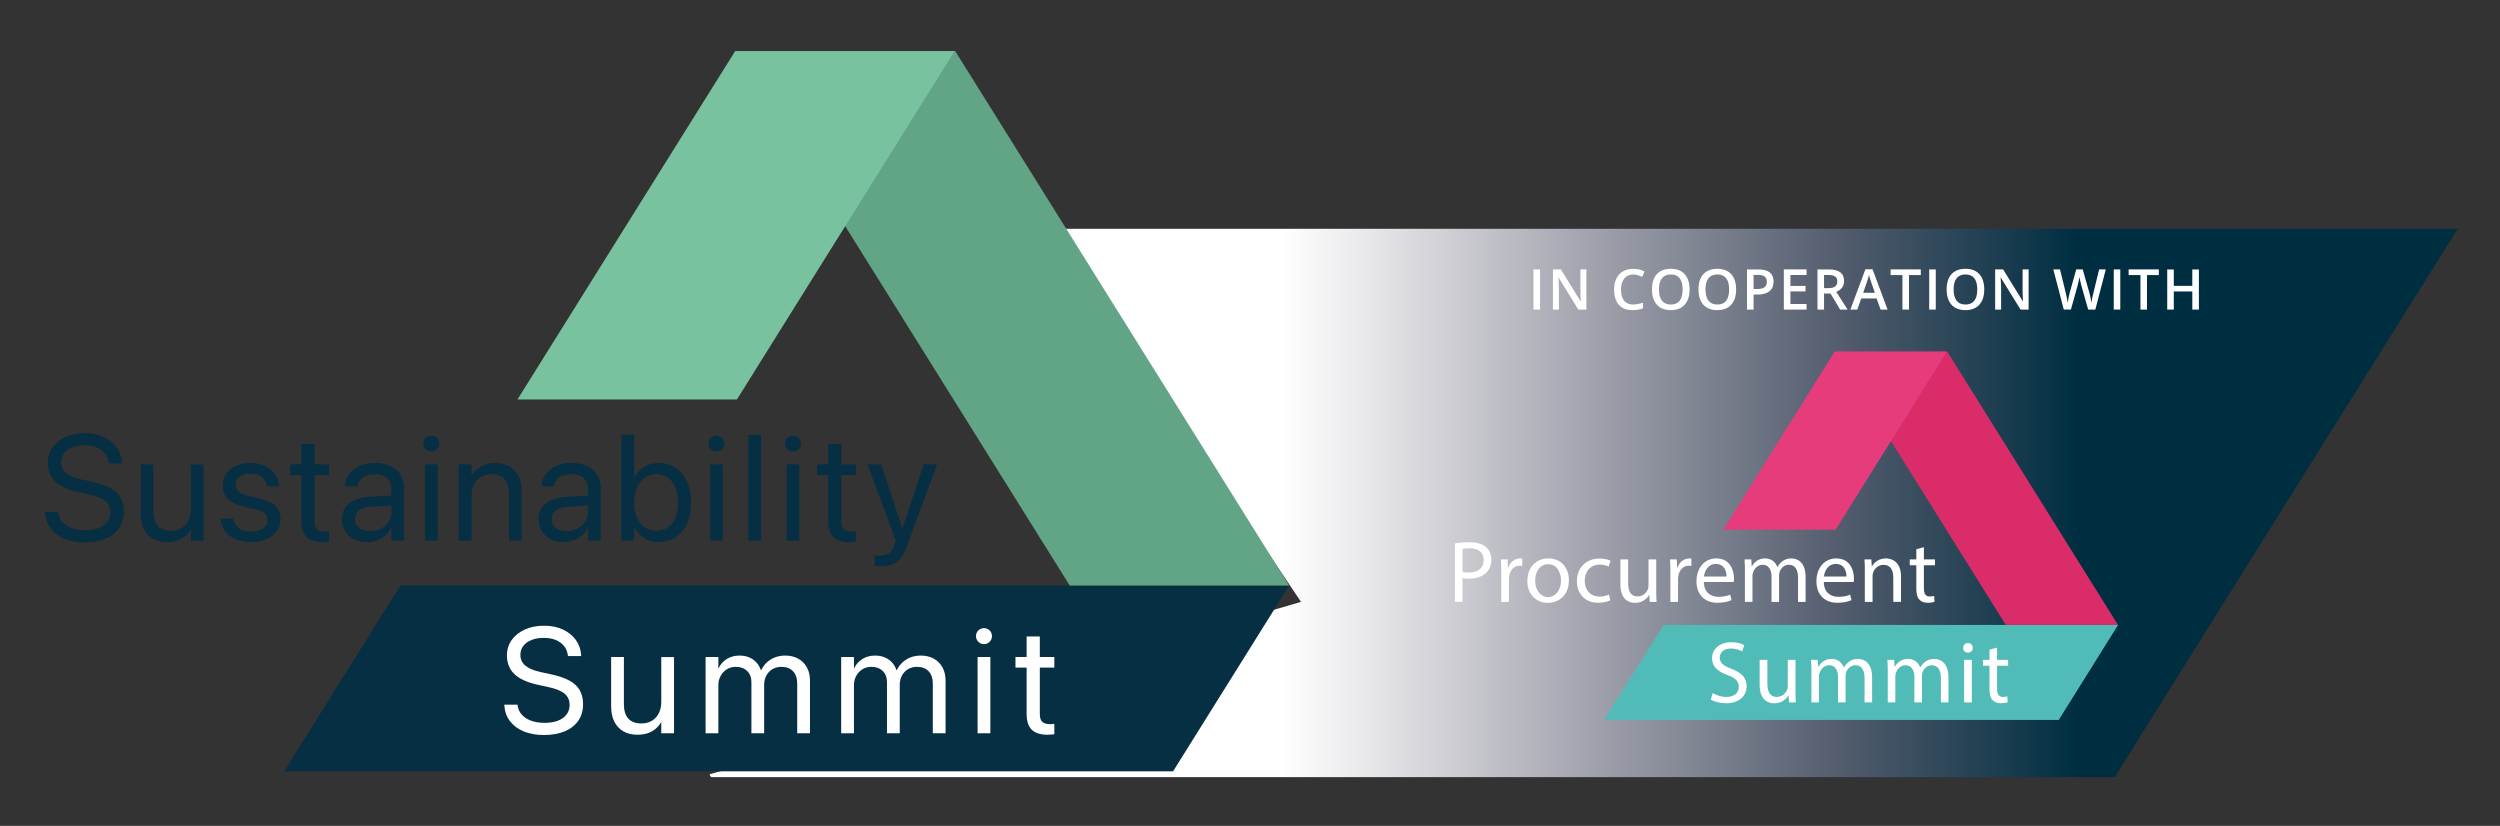
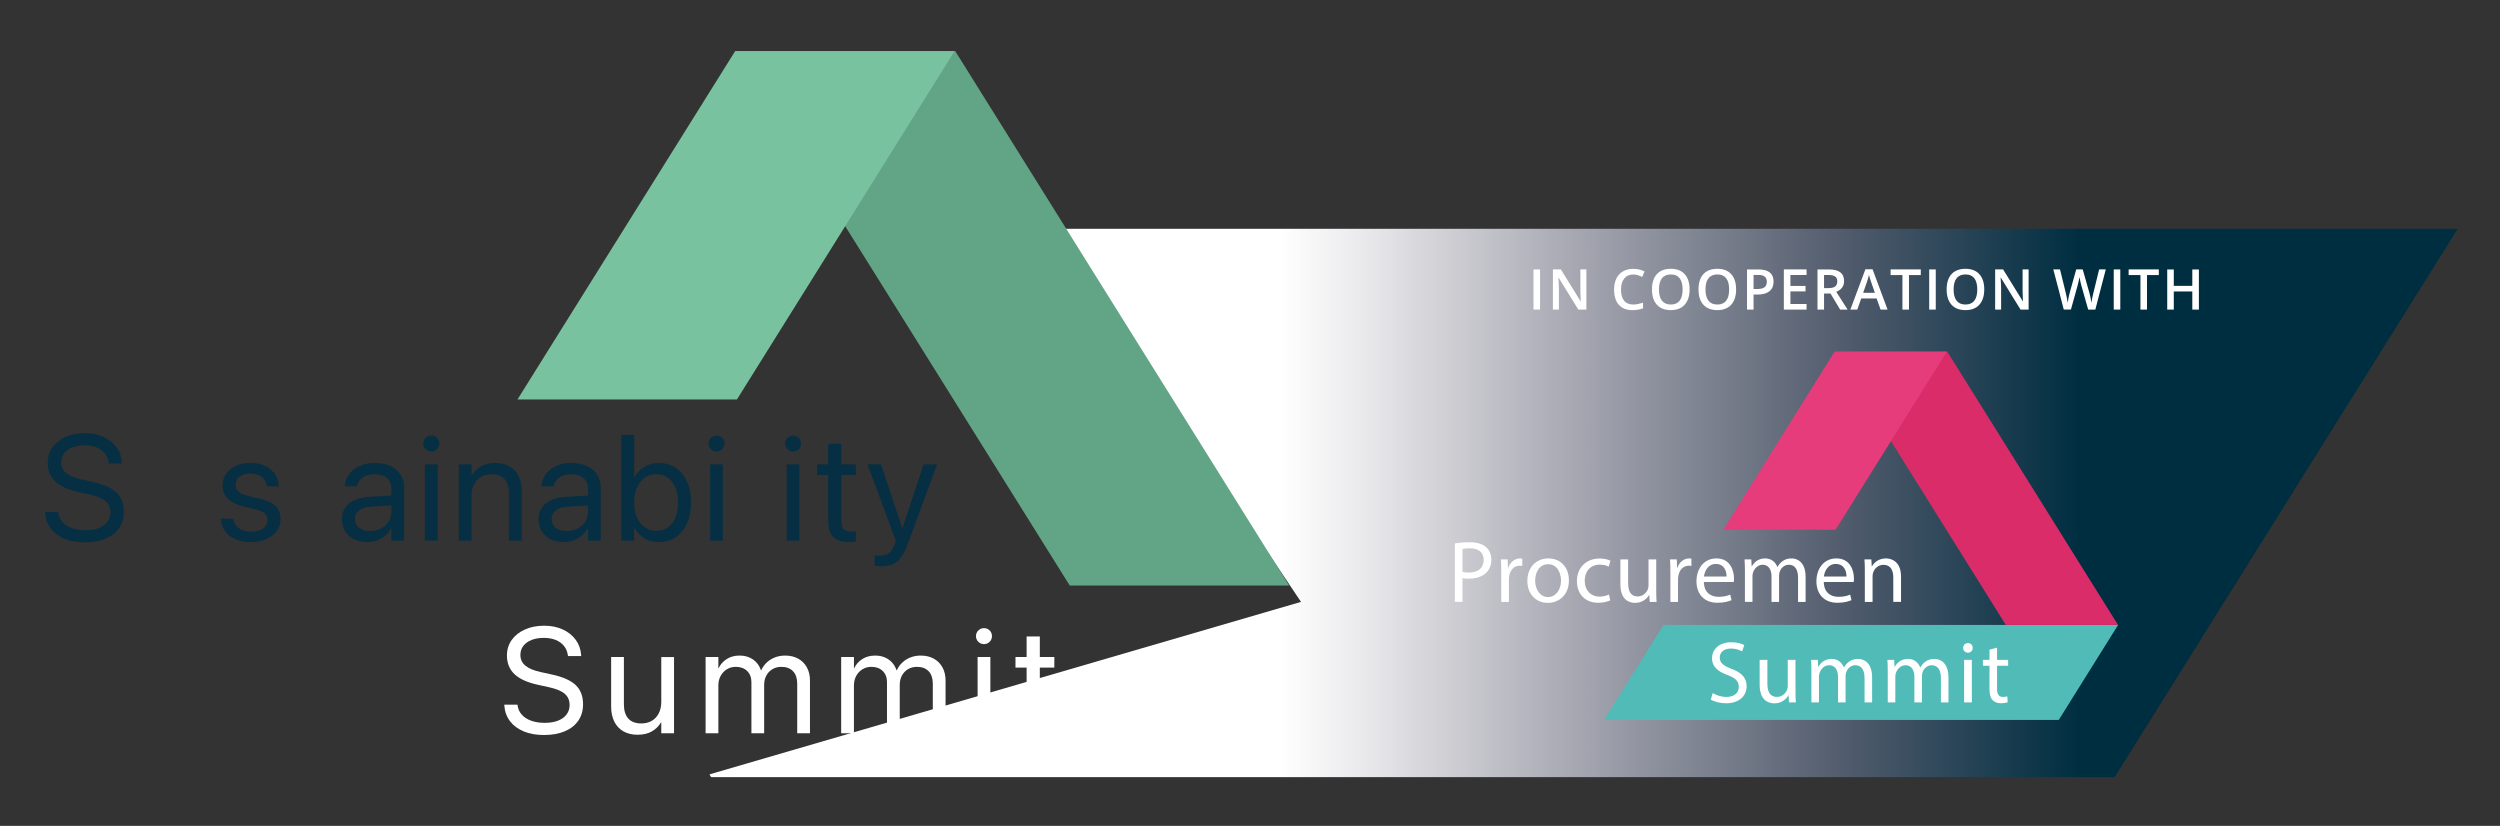
<svg xmlns="http://www.w3.org/2000/svg" version="1.1" id="Ebene_1" x="0px" y="0px" viewBox="0 0 266.7 88.1" style="enable-background:new 0 0 266.7 88.1;" xml:space="preserve">
  <rect x="0" y="0" width="266.7" height="88.1" fill="#333333" stroke="none" />
  <style type="text/css">
	.st0{fill:url(#SVGID_1_);}
	.st1{fill:#51BBB8;}
	.st2{fill:#D92C68;}
	.st3{fill:#E73C7B;}
	.st4{fill:#FFFFFF;}
	.st5{fill:#062F43;}
	.st6{fill:#61A486;}
	.st7{fill:#79C2A0;}
</style>
  <linearGradient id="SVGID_1_" gradientUnits="userSpaceOnUse" x1="75.691" y1="-3171.768" x2="262.191" y2="-3171.768" gradientTransform="matrix(1 0 0 -1 0 -3118.11)">
    <stop offset="0.327" style="stop-color:#FFFFFF" />
    <stop offset="0.381" style="stop-color:#E6E5E8" />
    <stop offset="0.491" style="stop-color:#A8A9B3" />
    <stop offset="0.648" style="stop-color:#525C6D" />
    <stop offset="0.783" style="stop-color:#002E41" />
  </linearGradient>
  <polygon class="st0" points="262.091,24.408 112.091,24.408 138.791,64.208 75.691,82.608 75.791,82.808 75.891,82.908   225.591,82.908 262.191,24.408 " />
  <g id="Bildmaterial_2_00000049207254146215025360000017909863059623711623_">
    <g>
      <polygon class="st1" points="177.467,66.665 171.149,76.76 171.168,76.79 171.177,76.804 219.626,76.804 225.961,66.665   " />
      <path class="st2" d="M225.951,66.667l0.01,0.016L225.951,66.667L225.951,66.667z M195.757,37.506l18.222,29.162h11.972    l-18.22-29.162C207.731,37.506,195.757,37.506,195.757,37.506z" />
      <polygon class="st3" points="195.721,37.506 183.843,56.513 195.818,56.513 207.695,37.506   " />
      <g>
        <path class="st4" d="M155.204,57.969c0.394-0.066,0.909-0.122,1.565-0.122c0.806,0,1.397,0.188,1.771,0.525     c0.347,0.3,0.553,0.759,0.553,1.321c0,0.571-0.169,1.021-0.488,1.35c-0.431,0.459-1.134,0.693-1.931,0.693     c-0.244,0-0.468-0.009-0.656-0.056v2.53h-0.816v-6.241C155.202,57.969,155.204,57.969,155.204,57.969z M156.02,61.015     c0.178,0.047,0.403,0.065,0.674,0.065c0.984,0,1.584-0.478,1.584-1.35c0-0.834-0.591-1.236-1.491-1.236     c-0.356,0-0.628,0.028-0.768,0.066v2.455H156.02z" />
        <path class="st4" d="M160.153,61.09c0-0.534-0.009-0.994-0.037-1.415h0.722l0.028,0.89h0.037     c0.206-0.609,0.703-0.994,1.256-0.994c0.093,0,0.159,0.009,0.234,0.028v0.778c-0.084-0.019-0.169-0.028-0.281-0.028     c-0.581,0-0.993,0.441-1.105,1.059c-0.019,0.113-0.037,0.244-0.037,0.385v2.418h-0.816L160.153,61.09L160.153,61.09z" />
        <path class="st4" d="M167.37,61.905c0,1.678-1.162,2.409-2.258,2.409c-1.228,0-2.175-0.9-2.175-2.334     c0-1.518,0.994-2.409,2.25-2.409C166.489,59.571,167.37,60.518,167.37,61.905 M163.771,61.952c0,0.994,0.571,1.744,1.378,1.744     c0.787,0,1.378-0.741,1.378-1.763c0-0.768-0.385-1.743-1.359-1.743S163.771,61.09,163.771,61.952" />
        <path class="st4" d="M171.785,64.042c-0.216,0.112-0.693,0.262-1.303,0.262c-1.368,0-2.258-0.928-2.258-2.315     c0-1.397,0.956-2.409,2.437-2.409c0.488,0,0.918,0.122,1.144,0.234l-0.188,0.637c-0.197-0.112-0.506-0.215-0.956-0.215     c-1.04,0-1.602,0.768-1.602,1.715c0,1.05,0.675,1.697,1.575,1.697c0.468,0,0.777-0.122,1.012-0.225L171.785,64.042z" />
        <path class="st4" d="M176.687,62.974c0,0.469,0.01,0.881,0.037,1.238h-0.731l-0.047-0.741h-0.019     c-0.215,0.365-0.693,0.843-1.499,0.843c-0.713,0-1.565-0.394-1.565-1.987v-2.653h0.825v2.512c0,0.862,0.262,1.443,1.012,1.443     c0.552,0,0.937-0.384,1.087-0.75c0.047-0.122,0.075-0.272,0.075-0.422v-2.783h0.825V62.974z" />
        <path class="st4" d="M178.197,61.09c0-0.534-0.009-0.994-0.038-1.415h0.722l0.028,0.89h0.037     c0.206-0.609,0.703-0.994,1.256-0.994c0.093,0,0.159,0.009,0.235,0.028v0.778c-0.085-0.019-0.169-0.028-0.281-0.028     c-0.581,0-0.994,0.441-1.106,1.059c-0.019,0.113-0.038,0.244-0.038,0.385v2.418h-0.815V61.09z" />
        <path class="st4" d="M181.768,62.093c0.019,1.115,0.732,1.575,1.556,1.575c0.59,0,0.946-0.103,1.255-0.235l0.14,0.59     c-0.29,0.131-0.787,0.281-1.508,0.281c-1.397,0-2.231-0.919-2.231-2.287s0.806-2.447,2.127-2.447     c1.481,0,1.875,1.303,1.875,2.137c0,0.169-0.019,0.3-0.028,0.384h-3.186V62.093z M184.187,61.502     c0.009-0.525-0.216-1.34-1.144-1.34c-0.834,0-1.2,0.768-1.265,1.34H184.187z" />
        <path class="st4" d="M186.145,60.902c0-0.469-0.009-0.853-0.037-1.228h0.721l0.038,0.731h0.028     c0.254-0.432,0.675-0.834,1.425-0.834c0.619,0,1.087,0.375,1.284,0.909h0.019c0.14-0.253,0.318-0.45,0.506-0.59     c0.272-0.207,0.571-0.319,1.002-0.319c0.6,0,1.491,0.394,1.491,1.968v2.672h-0.806v-2.568c0-0.872-0.319-1.397-0.984-1.397     c-0.469,0-0.834,0.347-0.975,0.75c-0.037,0.112-0.065,0.262-0.065,0.412v2.803h-0.806v-2.719c0-0.722-0.318-1.247-0.947-1.247     c-0.515,0-0.89,0.413-1.021,0.825c-0.047,0.122-0.065,0.262-0.065,0.403v2.737h-0.806v-3.308H186.145z" />
        <path class="st4" d="M194.563,62.093c0.018,1.115,0.731,1.575,1.555,1.575c0.591,0,0.947-0.103,1.257-0.235l0.14,0.59     c-0.29,0.131-0.787,0.281-1.508,0.281c-1.397,0-2.231-0.919-2.231-2.287s0.805-2.447,2.127-2.447     c1.481,0,1.874,1.303,1.874,2.137c0,0.169-0.019,0.3-0.028,0.384h-3.186L194.563,62.093L194.563,62.093z M196.981,61.502     c0.009-0.525-0.215-1.34-1.143-1.34c-0.834,0-1.2,0.768-1.265,1.34H196.981z" />
        <path class="st4" d="M198.94,60.902c0-0.469-0.009-0.853-0.038-1.228h0.732l0.047,0.749h0.018c0.226-0.431,0.75-0.853,1.5-0.853     c0.627,0,1.602,0.375,1.602,1.931v2.709h-0.825v-2.615c0-0.731-0.271-1.34-1.049-1.34c-0.544,0-0.966,0.384-1.106,0.843     c-0.038,0.103-0.056,0.244-0.056,0.385v2.728h-0.825L198.94,60.902L198.94,60.902z" />
-         <path class="st4" d="M205.239,58.372v1.303h1.182v0.628h-1.182v2.447c0,0.562,0.16,0.881,0.619,0.881     c0.216,0,0.375-0.028,0.478-0.056l0.038,0.619c-0.16,0.065-0.413,0.112-0.731,0.112c-0.385,0-0.694-0.122-0.891-0.347     c-0.234-0.244-0.318-0.647-0.318-1.181v-2.475h-0.703v-0.628h0.703v-1.087L205.239,58.372z" />
        <path class="st4" d="M182.713,73.937c0.366,0.225,0.9,0.413,1.462,0.413c0.834,0,1.321-0.441,1.321-1.078     c0-0.59-0.337-0.928-1.19-1.255c-1.031-0.366-1.668-0.9-1.668-1.79c0-0.984,0.815-1.715,2.043-1.715     c0.647,0,1.115,0.15,1.397,0.309l-0.226,0.666c-0.206-0.113-0.628-0.3-1.2-0.3c-0.862,0-1.19,0.516-1.19,0.947     c0,0.59,0.385,0.881,1.256,1.218c1.068,0.413,1.612,0.928,1.612,1.856c0,0.975-0.722,1.818-2.212,1.818     c-0.609,0-1.275-0.178-1.612-0.403L182.713,73.937z" />
        <path class="st4" d="M191.543,73.693c0,0.469,0.009,0.881,0.037,1.237h-0.731l-0.047-0.741h-0.018     c-0.216,0.365-0.694,0.844-1.5,0.844c-0.713,0-1.565-0.394-1.565-1.987v-2.653h0.825v2.512c0,0.862,0.263,1.443,1.012,1.443     c0.553,0,0.937-0.384,1.087-0.749c0.047-0.122,0.075-0.271,0.075-0.422v-2.784h0.825L191.543,73.693L191.543,73.693z" />
        <path class="st4" d="M193.24,71.622c0-0.469-0.009-0.853-0.038-1.228h0.722l0.038,0.732h0.028     c0.253-0.431,0.675-0.834,1.425-0.834c0.618,0,1.087,0.375,1.284,0.909h0.019c0.14-0.253,0.319-0.45,0.506-0.59     c0.271-0.207,0.572-0.319,1.003-0.319c0.6,0,1.49,0.394,1.49,1.968v2.671h-0.806v-2.568c0-0.872-0.319-1.397-0.985-1.397     c-0.468,0-0.834,0.347-0.975,0.75c-0.037,0.112-0.065,0.262-0.065,0.412v2.802h-0.806v-2.718c0-0.722-0.319-1.247-0.947-1.247     c-0.515,0-0.891,0.413-1.021,0.825c-0.047,0.122-0.066,0.262-0.066,0.403v2.737h-0.806V71.622z" />
        <path class="st4" d="M201.385,71.622c0-0.469-0.009-0.853-0.037-1.228h0.722l0.038,0.732h0.027     c0.253-0.431,0.675-0.834,1.425-0.834c0.618,0,1.087,0.375,1.284,0.909h0.019c0.14-0.253,0.318-0.45,0.506-0.59     c0.272-0.207,0.571-0.319,1.002-0.319c0.6,0,1.491,0.394,1.491,1.968v2.671h-0.806v-2.568c0-0.872-0.318-1.397-0.984-1.397     c-0.469,0-0.834,0.347-0.975,0.75c-0.037,0.112-0.065,0.262-0.065,0.412v2.802h-0.806v-2.718c0-0.722-0.318-1.247-0.947-1.247     c-0.515,0-0.891,0.413-1.021,0.825c-0.047,0.122-0.065,0.262-0.065,0.403v2.737h-0.806v-3.308H201.385z" />
        <path class="st4" d="M210.45,69.12c0.009,0.281-0.197,0.506-0.525,0.506c-0.291,0-0.497-0.225-0.497-0.506     c0-0.29,0.215-0.515,0.515-0.515C210.253,68.604,210.45,68.829,210.45,69.12 M209.531,70.394h0.824v4.536h-0.824V70.394z" />
        <path class="st4" d="M213.046,69.091v1.302h1.181v0.628h-1.181v2.446c0,0.562,0.159,0.881,0.619,0.881     c0.215,0,0.374-0.028,0.478-0.056l0.037,0.618c-0.159,0.066-0.412,0.113-0.73,0.113c-0.384,0-0.694-0.122-0.89-0.347     c-0.235-0.244-0.319-0.647-0.319-1.181V71.02h-0.703v-0.628h0.703v-1.087L213.046,69.091z" />
      </g>
    </g>
  </g>
  <g id="Bildmaterial_2_00000140715744691106957790000009328774361683511477_">
    <g>
-       <polygon class="st5" points="42.72,62.461 30.369,82.198 30.405,82.256 30.422,82.285 125.143,82.285 137.527,62.466     137.514,62.461   " />
      <polygon class="st6" points="78.494,5.454 114.12,62.466 137.527,62.466 101.905,5.454   " />
      <polygon class="st7" points="78.424,5.454 55.203,42.615 78.615,42.615 101.835,5.454   " />
      <g>
        <path class="st5" d="M6.901,57.485c-0.618-0.253-1.108-0.614-1.47-1.083c-0.362-0.469-0.567-1.024-0.614-1.666l-0.008-0.109     h1.408l0.016,0.109c0.057,0.375,0.211,0.7,0.461,0.974s0.583,0.485,0.997,0.633c0.414,0.149,0.893,0.223,1.435,0.223     s1.011-0.077,1.408-0.231c0.396-0.154,0.702-0.374,0.919-0.661c0.216-0.287,0.325-0.623,0.325-1.009v-0.007     c0-0.495-0.172-0.891-0.516-1.189c-0.344-0.297-0.905-0.532-1.681-0.704L8.33,52.491c-1.1-0.245-1.915-0.622-2.444-1.13     c-0.531-0.507-0.795-1.173-0.795-1.997v-0.008c0.005-0.62,0.177-1.166,0.516-1.638s0.807-0.842,1.404-1.11     s1.281-0.403,2.053-0.403c0.735,0,1.392,0.132,1.971,0.395s1.041,0.63,1.388,1.099c0.347,0.469,0.541,1.011,0.583,1.626     l0.008,0.117h-1.408l-0.016-0.109c-0.057-0.386-0.198-0.714-0.422-0.985s-0.517-0.48-0.88-0.626     c-0.362-0.146-0.783-0.219-1.263-0.219c-0.5,0-0.938,0.076-1.314,0.227c-0.375,0.151-0.666,0.363-0.872,0.633     c-0.206,0.271-0.309,0.589-0.309,0.954v0.008c0,0.459,0.175,0.837,0.524,1.134c0.349,0.297,0.892,0.527,1.627,0.688l1.251,0.274     c1.157,0.256,1.994,0.632,2.51,1.13s0.774,1.177,0.774,2.037v0.008c0,0.667-0.168,1.246-0.504,1.736     c-0.336,0.49-0.816,0.868-1.439,1.134s-1.364,0.399-2.225,0.399C8.234,57.864,7.519,57.738,6.901,57.485" />
-         <path class="st5" d="M16.302,57.466c-0.42-0.245-0.74-0.593-0.962-1.044s-0.332-0.984-0.332-1.599v-5.278h1.361v5.036     c0,0.662,0.155,1.169,0.465,1.521s0.778,0.528,1.404,0.528c0.427,0,0.8-0.095,1.118-0.285s0.564-0.459,0.739-0.805     c0.175-0.347,0.262-0.749,0.262-1.208v-4.786h1.361v8.133h-1.361v-1.157h-0.031c-0.219,0.381-0.536,0.695-0.95,0.942     c-0.414,0.248-0.932,0.372-1.552,0.372C17.228,57.833,16.721,57.71,16.302,57.466" />
        <path class="st5" d="M25.12,57.528c-0.464-0.203-0.83-0.487-1.099-0.852c-0.269-0.365-0.431-0.79-0.489-1.275l-0.008-0.07h1.361     l0.016,0.078c0.083,0.407,0.279,0.723,0.587,0.95c0.307,0.227,0.738,0.34,1.29,0.34c0.37,0,0.685-0.048,0.946-0.145     c0.261-0.096,0.461-0.235,0.602-0.414c0.141-0.18,0.211-0.392,0.211-0.637v-0.008c0-0.292-0.089-0.527-0.266-0.704     s-0.498-0.323-0.962-0.438l-1.29-0.313c-0.766-0.182-1.337-0.458-1.713-0.825c-0.375-0.368-0.563-0.843-0.563-1.427V51.78     c0-0.469,0.126-0.884,0.379-1.243c0.253-0.36,0.605-0.641,1.056-0.844c0.451-0.203,0.968-0.305,1.552-0.305     c0.594,0,1.112,0.106,1.552,0.317c0.44,0.211,0.787,0.498,1.04,0.86s0.395,0.77,0.426,1.224l0.008,0.102h-1.298l-0.008-0.055     c-0.052-0.396-0.226-0.714-0.52-0.954c-0.295-0.24-0.695-0.36-1.2-0.36c-0.328,0-0.613,0.05-0.852,0.149     c-0.24,0.099-0.424,0.238-0.551,0.418c-0.128,0.18-0.192,0.39-0.192,0.629v0.008c0,0.276,0.099,0.511,0.297,0.704     c0.198,0.193,0.521,0.344,0.97,0.454l1.29,0.313c0.824,0.198,1.402,0.471,1.736,0.817c0.334,0.347,0.501,0.809,0.501,1.388v0.008     c0,0.475-0.137,0.894-0.41,1.259c-0.274,0.365-0.649,0.65-1.126,0.856c-0.477,0.206-1.018,0.309-1.623,0.309     C26.134,57.833,25.584,57.731,25.12,57.528" />
-         <path class="st5" d="M32.707,57.301c-0.37-0.354-0.555-0.92-0.555-1.697V50.67h-1.189v-1.126h1.189v-2.197h1.408v2.197h1.548     v1.126H33.56v4.926c0,0.433,0.094,0.726,0.281,0.88c0.188,0.154,0.464,0.231,0.829,0.231c0.083,0,0.163-0.004,0.239-0.012     c0.075-0.008,0.142-0.014,0.199-0.02v1.103c-0.084,0.01-0.192,0.022-0.325,0.035s-0.267,0.02-0.403,0.02     C33.635,57.833,33.077,57.656,32.707,57.301" />
        <path class="st5" d="M37.768,57.528c-0.407-0.203-0.723-0.49-0.95-0.86s-0.34-0.8-0.34-1.29v-0.016     c0-0.693,0.258-1.247,0.774-1.662c0.516-0.414,1.241-0.648,2.174-0.7l3.011-0.172v1.056l-2.854,0.172     c-0.542,0.031-0.963,0.162-1.263,0.391s-0.45,0.534-0.45,0.915v0.016c0,0.391,0.147,0.701,0.442,0.931     c0.294,0.229,0.687,0.344,1.177,0.344c0.427,0,0.812-0.09,1.153-0.27s0.613-0.426,0.813-0.739     c0.201-0.313,0.301-0.665,0.301-1.056v-2.401c0-0.495-0.155-0.885-0.465-1.169s-0.749-0.426-1.318-0.426     c-0.521,0-0.942,0.113-1.263,0.34s-0.52,0.523-0.598,0.888l-0.016,0.07h-1.314l0.008-0.086c0.042-0.448,0.194-0.855,0.457-1.22     s0.627-0.655,1.091-0.872c0.464-0.216,1.014-0.325,1.65-0.325c0.641,0,1.195,0.11,1.662,0.328     c0.466,0.219,0.828,0.528,1.083,0.927s0.383,0.869,0.383,1.412v5.622h-1.361v-1.321h-0.031c-0.156,0.297-0.365,0.557-0.625,0.778     c-0.261,0.222-0.554,0.394-0.88,0.516c-0.326,0.122-0.671,0.184-1.036,0.184C38.646,57.833,38.175,57.731,37.768,57.528" />
        <path class="st5" d="M45.409,47.918c-0.167-0.167-0.25-0.368-0.25-0.602c0-0.24,0.083-0.442,0.25-0.606     c0.167-0.164,0.368-0.246,0.602-0.246c0.24,0,0.442,0.082,0.606,0.246c0.164,0.164,0.246,0.366,0.246,0.606     c0,0.234-0.082,0.435-0.246,0.602c-0.164,0.167-0.366,0.25-0.606,0.25C45.777,48.168,45.576,48.084,45.409,47.918 M45.331,49.544     h1.361v8.133h-1.361V49.544z" />
        <path class="st5" d="M48.946,49.544h1.361v1.157h0.031c0.219-0.381,0.537-0.695,0.954-0.942c0.417-0.248,0.933-0.371,1.548-0.371     c0.891,0,1.584,0.27,2.076,0.809c0.493,0.54,0.739,1.273,0.739,2.201v5.278h-1.361V52.64c0-0.662-0.155-1.169-0.465-1.521     s-0.778-0.528-1.404-0.528c-0.428,0-0.8,0.095-1.118,0.285s-0.564,0.458-0.739,0.802c-0.175,0.344-0.262,0.748-0.262,1.212v4.786     h-1.361v-8.132H48.946z" />
        <path class="st5" d="M58.745,57.528c-0.407-0.203-0.723-0.49-0.95-0.86s-0.34-0.8-0.34-1.29v-0.016     c0-0.693,0.258-1.247,0.774-1.662c0.516-0.414,1.241-0.648,2.174-0.7l3.011-0.172v1.056l-2.854,0.172     c-0.542,0.031-0.963,0.162-1.263,0.391s-0.45,0.534-0.45,0.915v0.016c0,0.391,0.147,0.701,0.442,0.931     c0.294,0.229,0.687,0.344,1.177,0.344c0.427,0,0.812-0.09,1.153-0.27s0.613-0.426,0.813-0.739     c0.201-0.313,0.301-0.665,0.301-1.056v-2.401c0-0.495-0.155-0.885-0.465-1.169s-0.749-0.426-1.318-0.426     c-0.521,0-0.942,0.113-1.263,0.34s-0.52,0.523-0.598,0.888l-0.016,0.07h-1.314l0.008-0.086c0.042-0.448,0.194-0.855,0.457-1.22     s0.627-0.655,1.091-0.872c0.464-0.216,1.014-0.325,1.65-0.325c0.641,0,1.195,0.11,1.662,0.328     c0.466,0.219,0.828,0.528,1.083,0.927s0.383,0.869,0.383,1.412v5.622h-1.361v-1.321h-0.031c-0.156,0.297-0.365,0.557-0.625,0.778     c-0.261,0.222-0.554,0.394-0.88,0.516c-0.326,0.122-0.671,0.184-1.036,0.184C59.624,57.833,59.152,57.731,58.745,57.528" />
        <path class="st5" d="M68.729,57.423c-0.441-0.274-0.789-0.648-1.044-1.122h-0.031v1.376h-1.361V46.393h1.361v4.512h0.031     c0.255-0.469,0.61-0.839,1.064-1.111c0.454-0.271,0.967-0.407,1.54-0.407c0.683,0,1.281,0.173,1.795,0.52     c0.513,0.347,0.915,0.835,1.204,1.466s0.434,1.374,0.434,2.229v0.008c0,0.855-0.143,1.599-0.43,2.232     c-0.287,0.634-0.69,1.123-1.208,1.47c-0.519,0.347-1.125,0.52-1.818,0.52C69.681,57.833,69.169,57.696,68.729,57.423      M71.243,56.265c0.349-0.242,0.618-0.59,0.805-1.044c0.188-0.454,0.281-0.99,0.281-1.611v-0.008c0-0.62-0.094-1.155-0.281-1.603     c-0.188-0.448-0.456-0.795-0.805-1.04c-0.349-0.245-0.764-0.368-1.243-0.368c-0.459,0-0.864,0.125-1.216,0.375     c-0.352,0.25-0.629,0.601-0.833,1.052c-0.203,0.451-0.305,0.979-0.305,1.584v0.008c0,0.605,0.1,1.134,0.301,1.587     c0.201,0.453,0.478,0.805,0.833,1.056c0.355,0.25,0.761,0.375,1.22,0.375C70.479,56.629,70.893,56.508,71.243,56.265" />
        <path class="st5" d="M75.831,47.918c-0.167-0.167-0.25-0.368-0.25-0.602c0-0.24,0.083-0.442,0.25-0.606     c0.167-0.164,0.368-0.246,0.602-0.246c0.24,0,0.442,0.082,0.606,0.246c0.164,0.164,0.246,0.366,0.246,0.606     c0,0.234-0.082,0.435-0.246,0.602s-0.366,0.25-0.606,0.25C76.198,48.168,75.998,48.084,75.831,47.918 M75.753,49.544h1.361v8.133     h-1.361V49.544z" />
-         <rect x="79.838" y="46.393" class="st5" width="1.361" height="11.284" />
        <path class="st5" d="M84.001,47.918c-0.167-0.167-0.25-0.368-0.25-0.602c0-0.24,0.083-0.442,0.25-0.606     c0.167-0.164,0.368-0.246,0.602-0.246c0.24,0,0.442,0.082,0.606,0.246c0.164,0.164,0.246,0.366,0.246,0.606     c0,0.234-0.082,0.435-0.246,0.602s-0.366,0.25-0.606,0.25C84.369,48.168,84.168,48.084,84.001,47.918 M83.923,49.544h1.361v8.133     h-1.361V49.544z" />
        <path class="st5" d="M88.907,57.301c-0.37-0.354-0.555-0.92-0.555-1.697V50.67h-1.189v-1.126h1.189v-2.197h1.408v2.197h1.548     v1.126H89.76v4.926c0,0.433,0.094,0.726,0.281,0.88c0.188,0.154,0.464,0.231,0.829,0.231c0.083,0,0.163-0.004,0.239-0.012     c0.075-0.008,0.142-0.014,0.199-0.02v1.103c-0.084,0.01-0.192,0.022-0.325,0.035c-0.133,0.013-0.267,0.02-0.403,0.02     C89.835,57.833,89.277,57.656,88.907,57.301" />
        <path class="st5" d="M93.63,60.394c-0.133-0.013-0.244-0.027-0.332-0.043v-1.11c0.057,0.01,0.124,0.021,0.199,0.031     c0.076,0.01,0.155,0.016,0.239,0.016c0.433,0,0.778-0.076,1.036-0.227s0.468-0.456,0.629-0.915l0.164-0.461l-3.018-8.14h1.455     l2.346,7.085l-0.289-0.313h0.407l-0.289,0.313l2.354-7.085h1.431l-3.175,8.641c-0.193,0.516-0.409,0.938-0.649,1.267     c-0.24,0.328-0.529,0.571-0.868,0.727c-0.339,0.156-0.753,0.235-1.243,0.235C93.894,60.414,93.763,60.407,93.63,60.394" />
        <path class="st4" d="M55.888,78.033c-0.618-0.253-1.108-0.614-1.47-1.083s-0.567-1.024-0.614-1.666l-0.008-0.109h1.408     l0.016,0.109c0.057,0.375,0.211,0.7,0.461,0.974s0.583,0.485,0.997,0.633c0.414,0.149,0.893,0.223,1.435,0.223     s1.011-0.077,1.408-0.231c0.396-0.154,0.702-0.374,0.919-0.661c0.216-0.287,0.325-0.623,0.325-1.009v-0.008     c0-0.495-0.172-0.891-0.516-1.189c-0.344-0.297-0.905-0.532-1.681-0.704l-1.251-0.274c-1.1-0.245-1.915-0.622-2.444-1.13     c-0.529-0.508-0.794-1.174-0.794-1.998v-0.008c0.005-0.62,0.177-1.166,0.516-1.638s0.807-0.842,1.404-1.11     s1.281-0.403,2.053-0.403c0.735,0,1.392,0.132,1.971,0.395c0.579,0.263,1.041,0.63,1.388,1.099s0.541,1.011,0.583,1.626     l0.008,0.117h-1.411l-0.016-0.109c-0.057-0.386-0.198-0.714-0.422-0.985s-0.517-0.48-0.88-0.626     c-0.362-0.146-0.783-0.219-1.263-0.219c-0.5,0-0.938,0.076-1.314,0.227c-0.375,0.151-0.666,0.363-0.872,0.633     c-0.206,0.271-0.309,0.589-0.309,0.954v0.008c0,0.459,0.175,0.837,0.524,1.134c0.349,0.297,0.892,0.527,1.627,0.688l1.251,0.274     c1.157,0.256,1.994,0.632,2.51,1.13c0.516,0.498,0.774,1.177,0.774,2.037v0.008c0,0.667-0.168,1.246-0.504,1.736     c-0.336,0.49-0.816,0.868-1.439,1.134c-0.623,0.266-1.364,0.399-2.225,0.399C57.221,78.412,56.505,78.285,55.888,78.033" />
        <path class="st4" d="M66.49,78.013c-0.42-0.245-0.74-0.593-0.962-1.044s-0.332-0.984-0.332-1.599v-5.278h1.361v5.036     c0,0.662,0.155,1.169,0.465,1.521c0.31,0.352,0.778,0.528,1.404,0.528c0.427,0,0.8-0.095,1.118-0.285s0.564-0.459,0.739-0.805     c0.175-0.347,0.262-0.749,0.262-1.208v-4.786h1.361v8.133h-1.361v-1.157h-0.031c-0.219,0.381-0.536,0.695-0.95,0.942     c-0.414,0.248-0.932,0.372-1.552,0.372C67.416,78.381,66.909,78.258,66.49,78.013" />
        <path class="st4" d="M75.274,70.092h1.361v1.189h0.031c0.182-0.401,0.469-0.726,0.86-0.974s0.847-0.371,1.368-0.371     c0.37,0,0.705,0.061,1.005,0.184c0.3,0.122,0.559,0.3,0.778,0.532c0.219,0.232,0.386,0.515,0.5,0.848h0.031     c0.151-0.328,0.353-0.609,0.606-0.841c0.253-0.232,0.545-0.41,0.876-0.536c0.331-0.125,0.687-0.188,1.067-0.188     c0.537,0,1.003,0.111,1.4,0.332c0.396,0.222,0.704,0.532,0.923,0.931c0.219,0.399,0.328,0.869,0.328,1.411v5.615h-1.361v-5.302     c0-0.558-0.147-0.994-0.442-1.31s-0.71-0.473-1.247-0.473c-0.36,0-0.678,0.082-0.954,0.246s-0.493,0.391-0.649,0.68     c-0.156,0.289-0.235,0.619-0.235,0.989v5.169h-1.359v-5.45c0-0.495-0.151-0.891-0.454-1.189     c-0.302-0.297-0.706-0.446-1.212-0.446c-0.36,0-0.679,0.087-0.958,0.262s-0.499,0.41-0.661,0.708     c-0.162,0.297-0.242,0.636-0.242,1.017v5.098h-1.361L75.274,70.092L75.274,70.092z" />
        <path class="st4" d="M89.739,70.092H91.1v1.189h0.031c0.182-0.401,0.469-0.726,0.86-0.974s0.847-0.371,1.368-0.371     c0.37,0,0.705,0.061,1.005,0.184c0.3,0.122,0.559,0.3,0.778,0.532c0.219,0.232,0.386,0.515,0.5,0.848h0.031     c0.151-0.328,0.353-0.609,0.606-0.841c0.253-0.232,0.545-0.41,0.876-0.536c0.331-0.125,0.687-0.188,1.067-0.188     c0.537,0,1.003,0.111,1.4,0.332c0.396,0.222,0.704,0.532,0.923,0.931c0.219,0.399,0.328,0.869,0.328,1.411v5.615h-1.361v-5.302     c0-0.558-0.147-0.994-0.442-1.31c-0.295-0.315-0.71-0.473-1.247-0.473c-0.36,0-0.678,0.082-0.954,0.246s-0.493,0.391-0.649,0.68     c-0.156,0.289-0.235,0.619-0.235,0.989v5.169h-1.361v-5.45c0-0.495-0.151-0.891-0.454-1.189     c-0.302-0.297-0.706-0.446-1.212-0.446c-0.36,0-0.679,0.087-0.958,0.262s-0.499,0.41-0.661,0.708     c-0.162,0.297-0.242,0.636-0.242,1.017v5.098h-1.361v-8.131C89.736,70.092,89.739,70.092,89.739,70.092z" />
        <path class="st4" d="M104.368,68.465c-0.167-0.167-0.25-0.367-0.25-0.602c0-0.24,0.083-0.442,0.25-0.606s0.368-0.246,0.602-0.246     c0.24,0,0.442,0.082,0.606,0.246s0.246,0.366,0.246,0.606c0,0.235-0.082,0.435-0.246,0.602s-0.366,0.25-0.606,0.25     C104.735,68.715,104.535,68.632,104.368,68.465 M104.29,70.092h1.361v8.133h-1.361V70.092z" />
        <path class="st4" d="M110.075,77.849c-0.37-0.354-0.555-0.92-0.555-1.697v-4.934h-1.189v-1.126h1.189v-2.197h1.408v2.197h1.548     v1.126h-1.548v4.926c0,0.433,0.094,0.726,0.281,0.88c0.188,0.154,0.464,0.231,0.829,0.231c0.083,0,0.163-0.004,0.239-0.012     c0.075-0.008,0.142-0.014,0.199-0.02v1.103c-0.084,0.01-0.192,0.022-0.325,0.035c-0.133,0.013-0.267,0.02-0.403,0.02     C111.003,78.381,110.445,78.203,110.075,77.849" />
      </g>
    </g>
  </g>
  <g>
    <path class="st4" d="M163.592,33.026v-4.283h0.7v4.283H163.592z" />
    <path class="st4" d="M169.232,33.026h-0.858l-2.106-3.413h-0.023l0.015,0.19c0.027,0.363,0.041,0.695,0.041,0.996v2.227h-0.636   v-4.283h0.85l2.101,3.396h0.018c-0.004-0.045-0.012-0.208-0.023-0.491s-0.018-0.502-0.018-0.661v-2.244h0.642V33.026z" />
    <path class="st4" d="M174.223,29.282c-0.402,0-0.719,0.143-0.949,0.428s-0.346,0.679-0.346,1.181c0,0.525,0.11,0.923,0.333,1.192   c0.221,0.27,0.542,0.404,0.962,0.404c0.182,0,0.357-0.018,0.527-0.054s0.347-0.083,0.53-0.139v0.601   c-0.336,0.127-0.717,0.19-1.143,0.19c-0.627,0-1.108-0.19-1.444-0.57s-0.504-0.923-0.504-1.63c0-0.445,0.081-0.835,0.245-1.169   c0.162-0.334,0.398-0.59,0.707-0.768s0.671-0.267,1.087-0.267c0.438,0,0.842,0.092,1.213,0.275l-0.252,0.583   c-0.145-0.068-0.298-0.128-0.458-0.18C174.57,29.308,174.401,29.282,174.223,29.282z" />
    <path class="st4" d="M180.246,30.878c0,0.697-0.175,1.239-0.522,1.626c-0.35,0.387-0.843,0.58-1.481,0.58   c-0.646,0-1.144-0.192-1.489-0.576c-0.348-0.384-0.521-0.929-0.521-1.636s0.175-1.25,0.522-1.629   c0.35-0.379,0.847-0.568,1.493-0.568c0.637,0,1.129,0.192,1.477,0.577S180.246,30.179,180.246,30.878z M176.977,30.878   c0,0.527,0.106,0.927,0.319,1.2s0.528,0.409,0.946,0.409c0.416,0,0.729-0.135,0.942-0.404c0.211-0.27,0.317-0.671,0.317-1.204   c0-0.525-0.105-0.924-0.315-1.195s-0.522-0.407-0.938-0.407c-0.42,0-0.737,0.136-0.95,0.407   C177.083,29.955,176.977,30.353,176.977,30.878z" />
    <path class="st4" d="M185.209,30.878c0,0.697-0.175,1.239-0.522,1.626c-0.35,0.387-0.843,0.58-1.481,0.58   c-0.646,0-1.144-0.192-1.489-0.576c-0.348-0.384-0.521-0.929-0.521-1.636s0.175-1.25,0.522-1.629   c0.35-0.379,0.847-0.568,1.493-0.568c0.637,0,1.129,0.192,1.477,0.577S185.209,30.179,185.209,30.878z M181.94,30.878   c0,0.527,0.106,0.927,0.319,1.2s0.528,0.409,0.946,0.409c0.416,0,0.729-0.135,0.942-0.404c0.211-0.27,0.317-0.671,0.317-1.204   c0-0.525-0.105-0.924-0.315-1.195s-0.522-0.407-0.938-0.407c-0.42,0-0.737,0.136-0.95,0.407   C182.046,29.955,181.94,30.353,181.94,30.878z" />
    <path class="st4" d="M189.205,30.038c0,0.447-0.146,0.79-0.439,1.028s-0.71,0.357-1.251,0.357h-0.445v1.603h-0.7v-4.283h1.233   c0.535,0,0.936,0.109,1.203,0.328C189.072,29.29,189.205,29.612,189.205,30.038z M187.07,30.834h0.372   c0.359,0,0.623-0.062,0.791-0.188s0.252-0.32,0.252-0.586c0-0.246-0.075-0.43-0.226-0.551s-0.385-0.182-0.703-0.182h-0.486V30.834z   " />
    <path class="st4" d="M192.723,33.026H190.3v-4.283h2.423v0.592H191V30.5h1.614v0.586H191v1.345h1.723V33.026z" />
    <path class="st4" d="M194.589,31.315v1.711h-0.7v-4.283h1.21c0.553,0,0.962,0.104,1.228,0.311s0.398,0.52,0.398,0.938   c0,0.533-0.277,0.913-0.832,1.14l1.21,1.896h-0.797l-1.025-1.711H194.589z M194.589,30.735h0.486c0.326,0,0.562-0.061,0.709-0.182   s0.22-0.301,0.22-0.539c0-0.242-0.079-0.416-0.237-0.521s-0.396-0.158-0.715-0.158h-0.463V30.735z" />
    <path class="st4" d="M200.621,33.026l-0.428-1.189h-1.638l-0.419,1.189h-0.738l1.603-4.301h0.762l1.603,4.301H200.621z    M200.009,31.233l-0.401-1.166c-0.029-0.078-0.07-0.201-0.121-0.369c-0.053-0.168-0.088-0.291-0.107-0.369   c-0.053,0.24-0.13,0.503-0.231,0.788l-0.387,1.116H200.009z" />
    <path class="st4" d="M203.651,33.026h-0.7v-3.683h-1.26v-0.601h3.22v0.601h-1.26V33.026z" />
    <path class="st4" d="M205.806,33.026v-4.283h0.7v4.283H205.806z" />
    <path class="st4" d="M211.68,30.878c0,0.697-0.175,1.239-0.522,1.626c-0.35,0.387-0.843,0.58-1.481,0.58   c-0.646,0-1.144-0.192-1.489-0.576c-0.348-0.384-0.521-0.929-0.521-1.636s0.175-1.25,0.522-1.629   c0.35-0.379,0.847-0.568,1.493-0.568c0.637,0,1.129,0.192,1.477,0.577S211.68,30.179,211.68,30.878z M208.411,30.878   c0,0.527,0.106,0.927,0.319,1.2s0.528,0.409,0.946,0.409c0.416,0,0.729-0.135,0.942-0.404c0.211-0.27,0.317-0.671,0.317-1.204   c0-0.525-0.105-0.924-0.315-1.195s-0.522-0.407-0.938-0.407c-0.42,0-0.737,0.136-0.95,0.407   C208.517,29.955,208.411,30.353,208.411,30.878z" />
    <path class="st4" d="M216.409,33.026h-0.858l-2.106-3.413h-0.023l0.015,0.19c0.027,0.363,0.041,0.695,0.041,0.996v2.227h-0.636   v-4.283h0.85l2.101,3.396h0.018c-0.004-0.045-0.012-0.208-0.023-0.491s-0.018-0.502-0.018-0.661v-2.244h0.642V33.026z" />
    <path class="st4" d="M223.53,33.026h-0.762l-0.727-2.555c-0.031-0.111-0.07-0.272-0.117-0.482s-0.075-0.356-0.085-0.438   c-0.02,0.125-0.052,0.287-0.095,0.486c-0.045,0.199-0.081,0.348-0.11,0.445l-0.709,2.543h-0.762l-0.554-2.145l-0.562-2.139h0.715   l0.612,2.496c0.096,0.4,0.164,0.754,0.205,1.061c0.021-0.166,0.054-0.352,0.097-0.557s0.082-0.371,0.117-0.498l0.697-2.502h0.694   l0.715,2.514c0.068,0.232,0.141,0.58,0.217,1.043c0.029-0.279,0.1-0.635,0.211-1.066l0.609-2.49h0.709L223.53,33.026z" />
    <path class="st4" d="M225.493,33.026v-4.283h0.7v4.283H225.493z" />
    <path class="st4" d="M229.043,33.026h-0.7v-3.683h-1.26v-0.601h3.22v0.601h-1.26V33.026z" />
    <path class="st4" d="M234.578,33.026h-0.703v-1.931H231.9v1.931h-0.7v-4.283h0.7v1.752h1.975v-1.752h0.703V33.026z" />
  </g>
</svg>